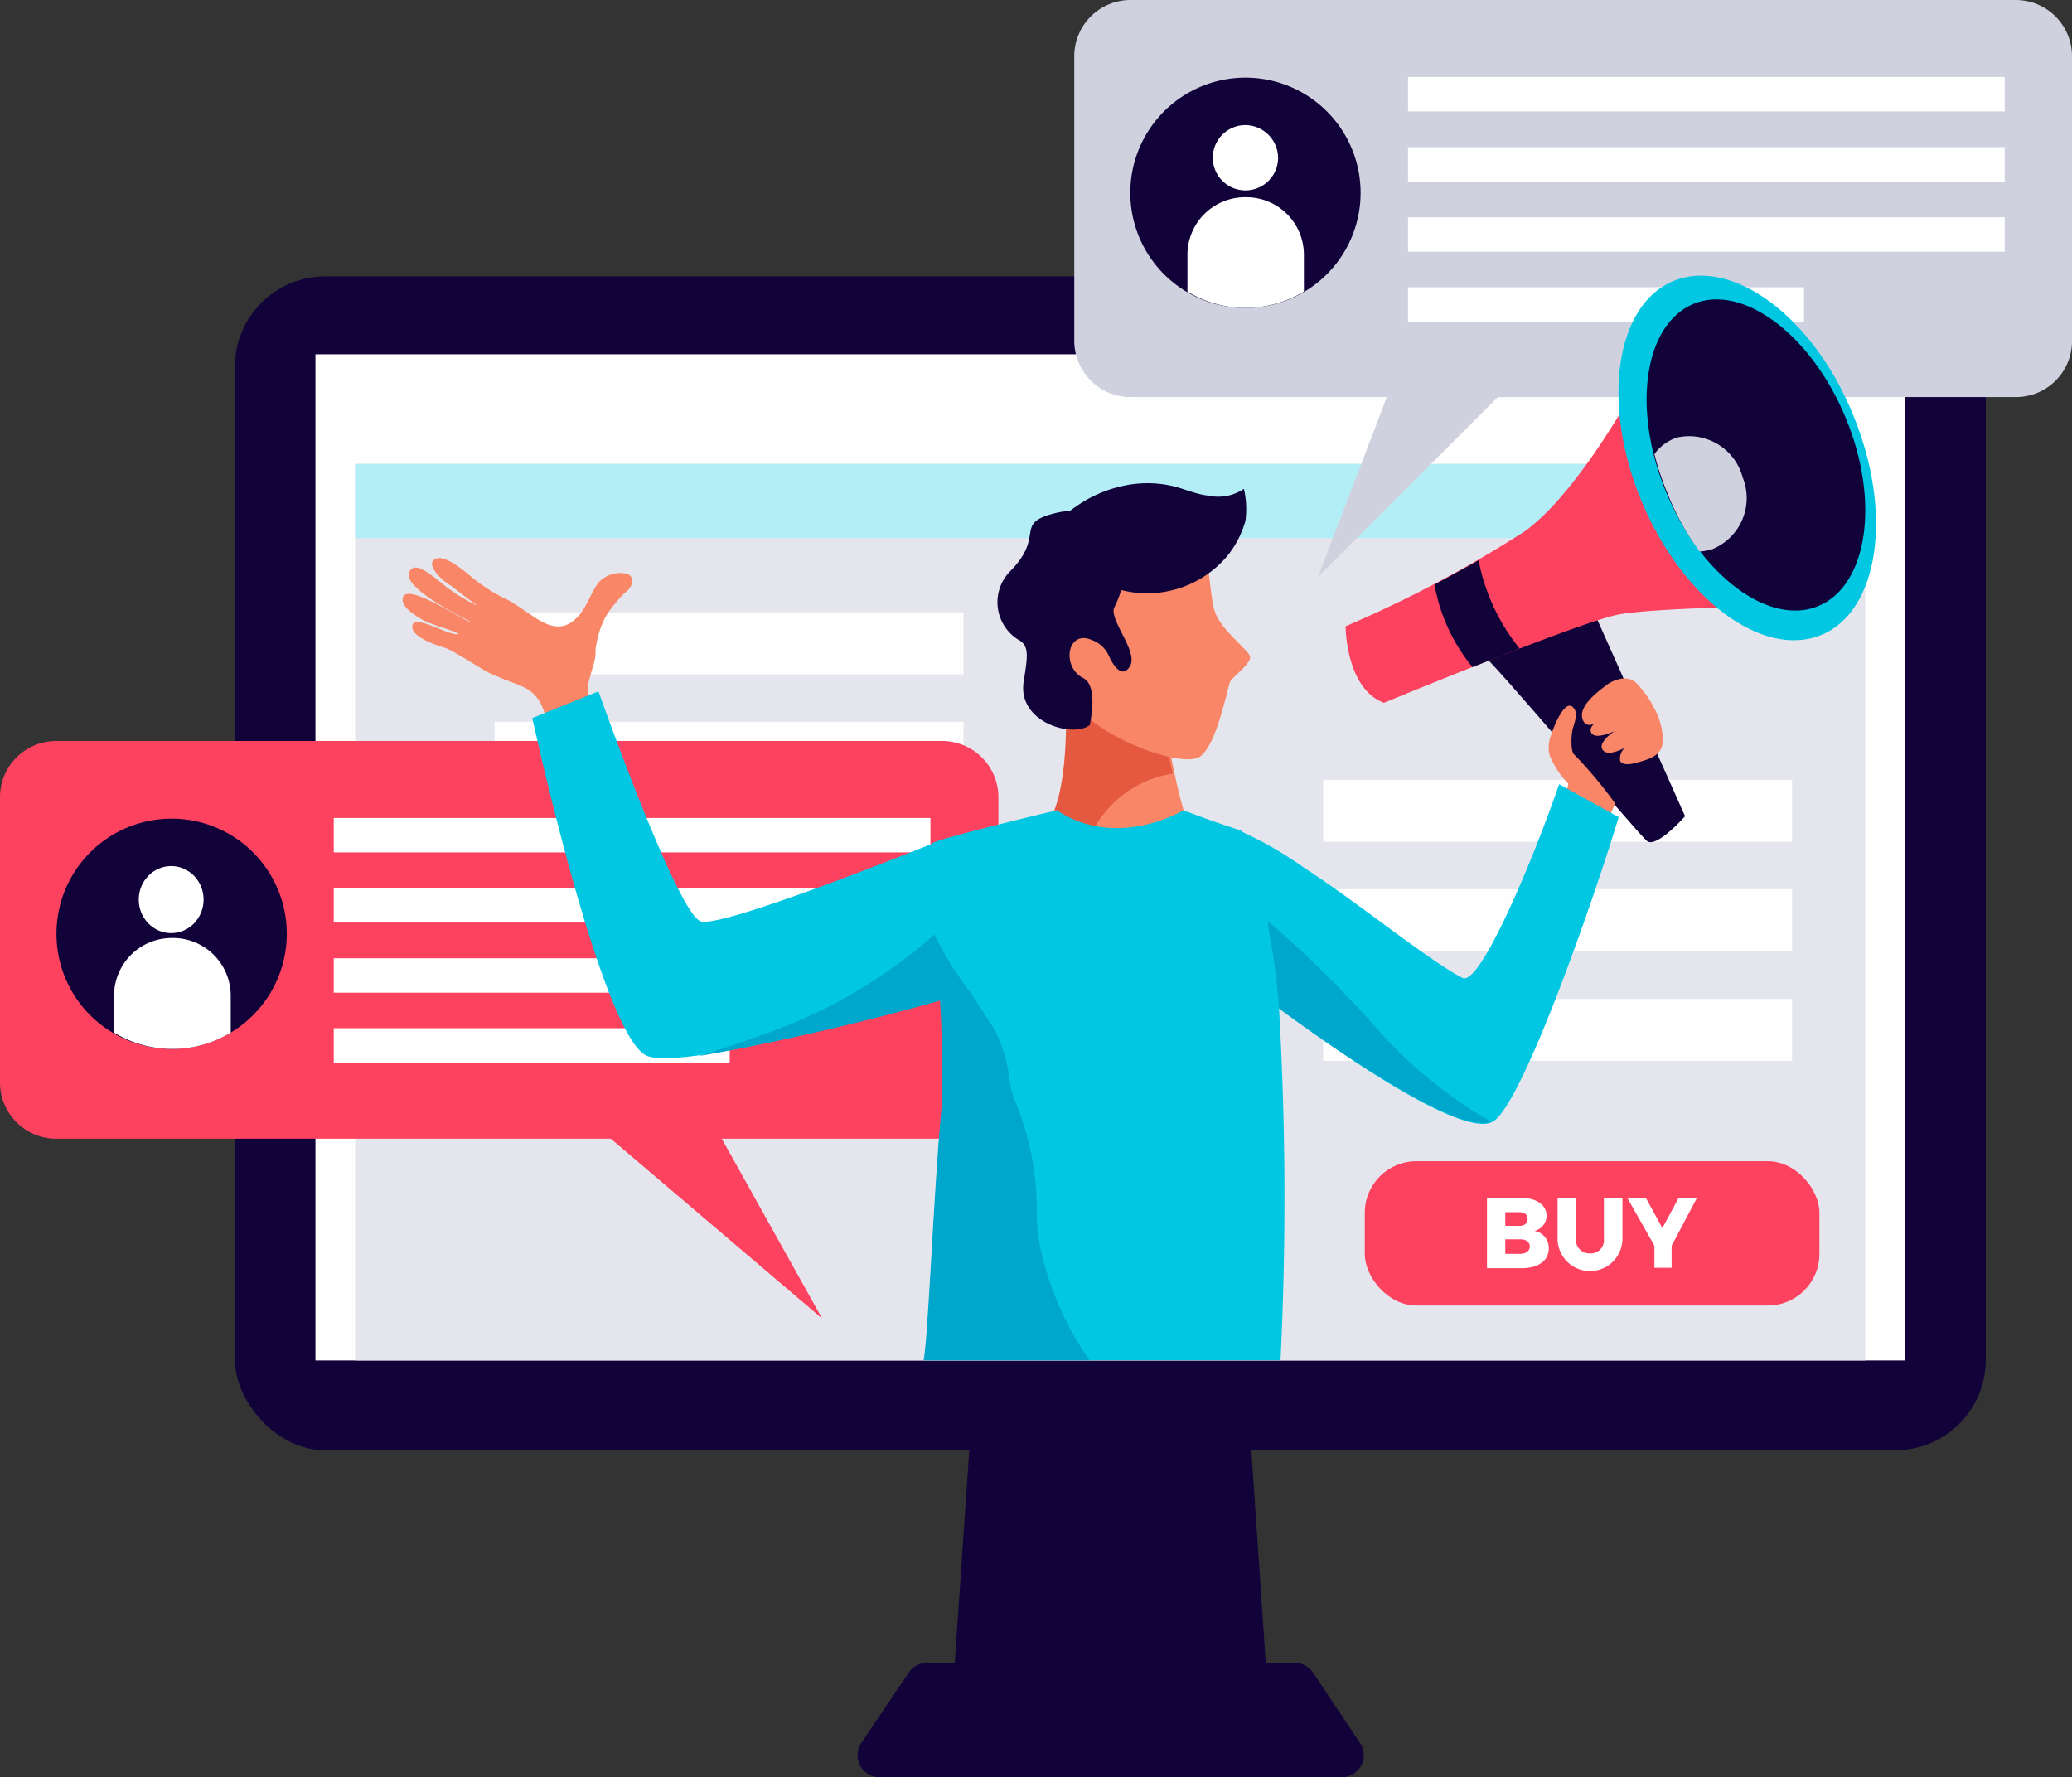
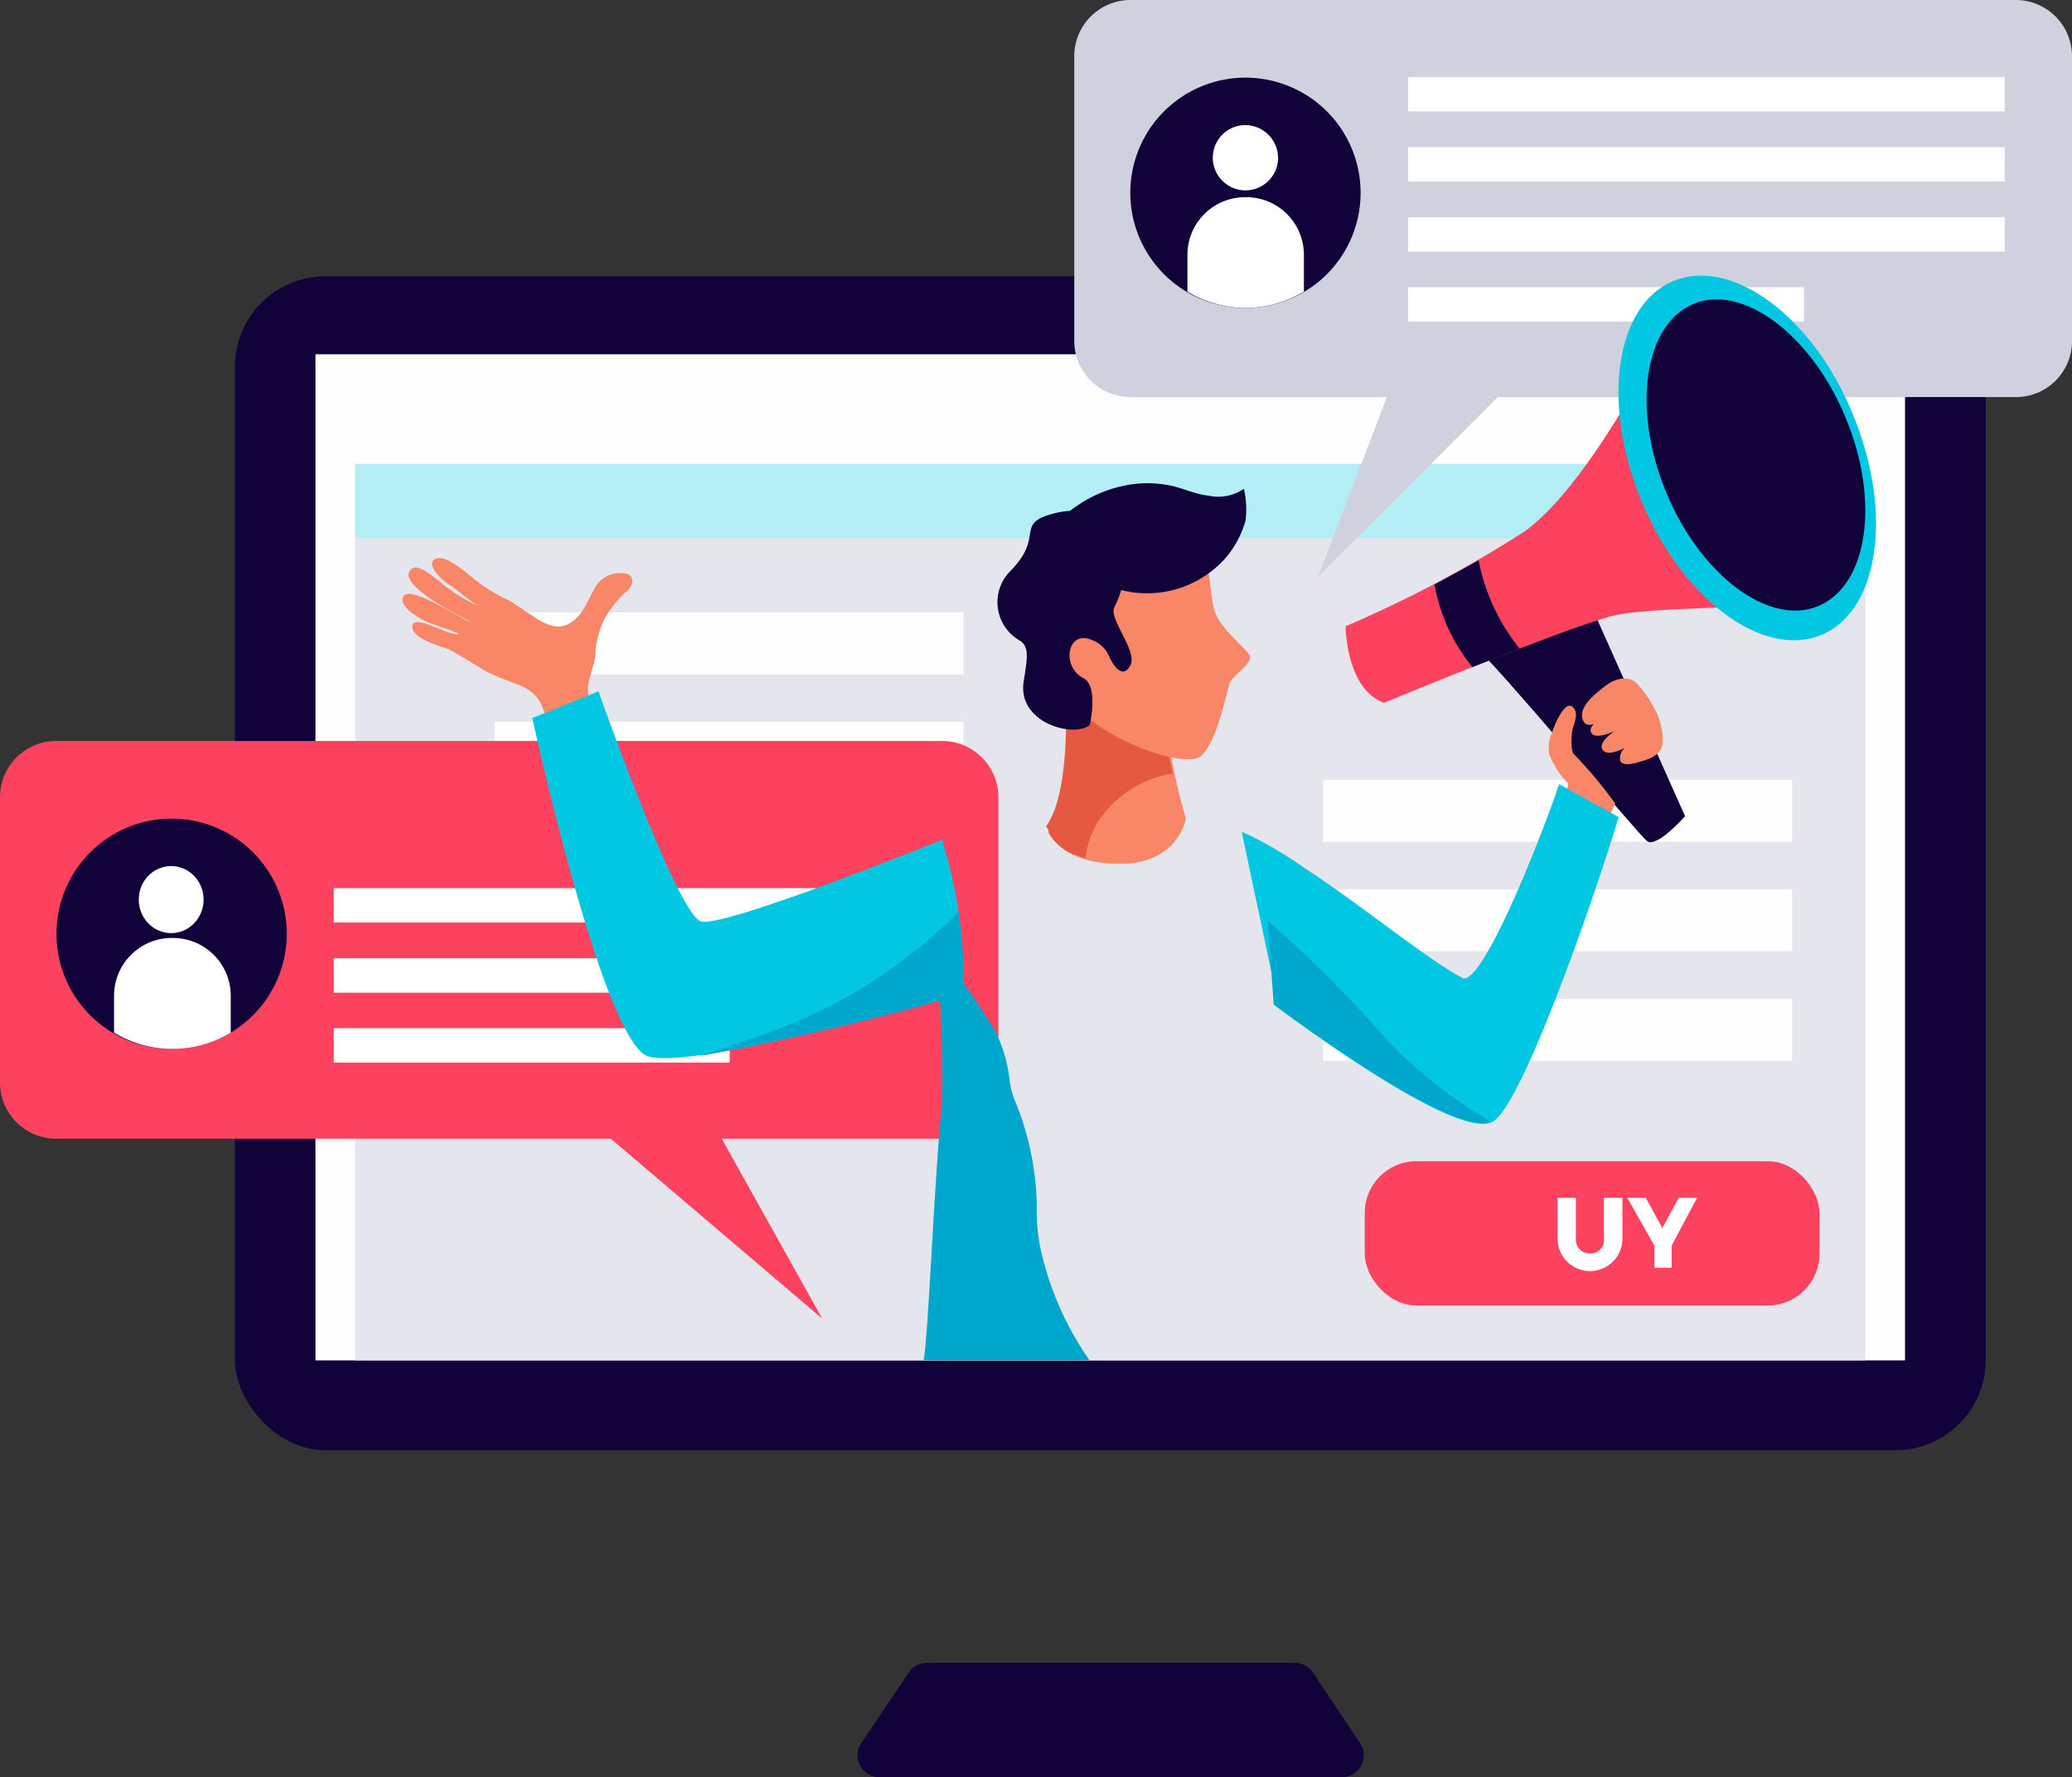
<svg xmlns="http://www.w3.org/2000/svg" viewBox="0 0 93.93 80.56">
  <rect x="0" y="0" width="93.93" height="80.56" fill="#333333" stroke="none" />
  <defs>
    <style>.cls-1{fill:#110239;}.cls-2{fill:#fefefe;}.cls-3{fill:#e5e6ed;}.cls-4{fill:#b3eef6;}.cls-5{fill:#fd425f;}.cls-6{fill:#fff;}.cls-7{fill:#d0d1de;}.cls-8{fill:#f88667;}.cls-9{fill:#e45940;}.cls-10{fill:#01c7e2;}.cls-11{fill:#00a7cc;}</style>
  </defs>
  <g id="Слой_2" data-name="Слой 2">
    <g id="Layer_1" data-name="Layer 1">
-       <polygon class="cls-1" points="57.6 78.61 43.06 78.61 44.26 61.08 56.41 61.08 57.6 78.61" />
      <path class="cls-1" d="M59.51,75.8a1,1,0,0,0-.79-.42H42a1,1,0,0,0-.79.42L39,79.08a1,1,0,0,0,.79,1.48H60.91a1,1,0,0,0,.79-1.48Z" />
      <rect class="cls-1" x="10.65" y="12.53" width="79.37" height="53.21" rx="4.09" />
      <rect class="cls-2" x="14.3" y="16.06" width="72.06" height="45.61" />
      <rect class="cls-3" x="16.1" y="21.03" width="68.46" height="40.64" />
      <rect class="cls-4" x="16.1" y="21.03" width="68.46" height="3.36" />
      <rect class="cls-2" x="59.98" y="35.35" width="21.26" height="2.81" />
      <rect class="cls-2" x="59.98" y="40.31" width="21.26" height="2.81" />
      <rect class="cls-2" x="59.98" y="45.28" width="21.26" height="2.81" />
      <rect class="cls-2" x="22.42" y="27.76" width="21.26" height="2.81" />
      <rect class="cls-2" x="22.42" y="32.72" width="21.26" height="2.81" />
      <path class="cls-5" d="M42.69,33.59H2.55A2.55,2.55,0,0,0,0,36.14V49.08a2.55,2.55,0,0,0,2.55,2.54H27.69l9.58,8.15-4.55-8.15h10a2.54,2.54,0,0,0,2.54-2.54V36.14A2.55,2.55,0,0,0,42.69,33.59Z" />
-       <rect class="cls-6" x="15.13" y="37.08" width="27.05" height="1.56" />
      <rect class="cls-6" x="15.13" y="40.26" width="27.05" height="1.56" />
      <rect class="cls-6" x="15.13" y="43.44" width="27.05" height="1.56" />
      <rect class="cls-6" x="15.13" y="46.61" width="17.95" height="1.56" />
      <path class="cls-1" d="M13,42.33a5.22,5.22,0,1,1-5.22-5.22A5.22,5.22,0,0,1,13,42.33Z" />
      <ellipse class="cls-6" cx="7.76" cy="40.78" rx="1.47" ry="1.52" />
      <path class="cls-6" d="M7.79,42.52h0a2.62,2.62,0,0,0-2.62,2.62v1.67a5.1,5.1,0,0,0,5.29,0V45.14A2.62,2.62,0,0,0,7.79,42.52Z" />
      <path class="cls-7" d="M91.39,0H51.25A2.55,2.55,0,0,0,48.7,2.55V15.49A2.55,2.55,0,0,0,51.25,18H62.87l-3.12,8.15L67.9,18H91.39a2.54,2.54,0,0,0,2.54-2.54V2.55A2.55,2.55,0,0,0,91.39,0Z" />
      <rect class="cls-6" x="63.83" y="3.49" width="27.05" height="1.56" />
      <rect class="cls-6" x="63.83" y="6.67" width="27.05" height="1.56" />
      <rect class="cls-6" x="63.83" y="9.85" width="27.05" height="1.56" />
      <rect class="cls-6" x="63.83" y="13.02" width="17.95" height="1.56" />
      <path class="cls-1" d="M61.68,8.74a5.22,5.22,0,1,1-5.21-5.22A5.22,5.22,0,0,1,61.68,8.74Z" />
      <path class="cls-6" d="M57.94,7.19a1.48,1.48,0,1,1-1.47-1.52A1.5,1.5,0,0,1,57.94,7.19Z" />
      <path class="cls-6" d="M56.49,8.94h-.05a2.61,2.61,0,0,0-2.61,2.61v1.67a5.13,5.13,0,0,0,2.64.74,5.19,5.19,0,0,0,2.64-.74V11.55A2.61,2.61,0,0,0,56.49,8.94Z" />
      <rect class="cls-5" x="61.87" y="52.64" width="20.61" height="6.54" rx="2.34" />
-       <path class="cls-6" d="M70.11,55.11a.71.71,0,0,1-.55.69.78.78,0,0,1,.65.8c0,.55-.48.89-1.23.89H67.41V54.3h1.52C69.65,54.3,70.11,54.62,70.11,55.11Zm-.86.14c0-.19-.14-.3-.37-.3h-.64v.62h.64C69.11,55.57,69.25,55.45,69.25,55.25Zm.1,1.25c0-.2-.18-.33-.47-.32h-.64v.66h.64C69.17,56.84,69.35,56.72,69.35,56.5Z" />
      <path class="cls-6" d="M72.09,56.82a.6.6,0,0,0,.62-.67V54.3h.84v1.85a1.47,1.47,0,0,1-2.94,0V54.3h.83v1.85A.62.62,0,0,0,72.09,56.82Z" />
      <path class="cls-6" d="M75.78,56.47v1H75v-1L73.77,54.3h.84l.75,1.37.74-1.37h.83Z" />
      <path class="cls-8" d="M52.76,31.89a12.08,12.08,0,0,1-3.22.14,4.59,4.59,0,0,1-1.13-.25c.05,1.34.06,4.49-.89,5.79,0,0,.34,1.54,3.13,1.59s3.11-2.06,3.11-2.06A27.82,27.82,0,0,1,52.76,31.89Z" />
      <path class="cls-9" d="M47.53,37.62l0,.11h0a.89.89,0,0,0,.09.16h0a2.08,2.08,0,0,0,.15.2l0,0a2.34,2.34,0,0,0,.51.44l0,0a2.69,2.69,0,0,0,.38.2l.06,0a3.46,3.46,0,0,0,.49.17,3.81,3.81,0,0,1,.82-2,4.94,4.94,0,0,1,3.14-1.83,18.8,18.8,0,0,1-.51-3.29,12.08,12.08,0,0,1-3.22.14,4.59,4.59,0,0,1-1.13-.25c.05,1.34.06,4.49-.89,5.79v0Z" />
      <path class="cls-8" d="M48.9,24.36s4.57-1.35,5.3-.24.59,2.89.9,3.68,1.43,1.62,1.56,1.93-.76.92-.89,1.17-.58,2.83-1.37,3.4-5.06-.94-6.11-2.95S47.67,25,48.9,24.36Z" />
      <path class="cls-1" d="M51,25.16a4.53,4.53,0,0,1-.48,2.36c-.28.55,1.09,2,.71,2.67-.25.44-.62.32-1-.54a1.34,1.34,0,0,0-.74-.64c-1.12-.48-1.38,1.23-.38,1.73.71.36.29,2.13.29,2.13-.76.59-3.25-.11-3-1.93.18-1.16.26-1.6-.15-1.89a2,2,0,0,1-.48-3.13c1.66-1.66.14-2.18,2.07-2.66S51.4,24,51,25.16Z" />
      <path class="cls-1" d="M47.57,24.19c.11-.42.87-1,1.24-1.25a5.77,5.77,0,0,1,2-.89A5.11,5.11,0,0,1,53,22c.63.12,1.15.4,1.79.47a2.07,2.07,0,0,0,1.6-.31,4.05,4.05,0,0,1,.07,1.45,4.47,4.47,0,0,1-.82,1.59,4.75,4.75,0,0,1-5.23,1.42,3.72,3.72,0,0,1-2-1.41A4.38,4.38,0,0,0,47.57,24.19Z" />
      <path class="cls-1" d="M72,27.17,76.39,37s-1.29,1.46-1.72,1.13-7.06-8.28-7.71-8.7S72,27.17,72,27.17Z" />
      <path class="cls-5" d="M61,28.39s0,2.82,1.74,3.47c0,0,8.85-3.66,10.62-4s8.25-.4,8.25-.4L75.1,15.79s-3.13,6.26-6,8.31A55.44,55.44,0,0,1,61,28.39Z" />
      <path class="cls-1" d="M66.75,30.24l2.14-.84a9.09,9.09,0,0,1-1.86-4c-.67.38-1.36.75-2,1.1A8.16,8.16,0,0,0,66.75,30.24Z" />
      <path class="cls-10" d="M84,18.79c1.84,4.44,1.19,8.93-1.45,10s-6.28-1.62-8.13-6.06-1.19-8.93,1.46-10S82.19,14.35,84,18.79Z" />
      <path class="cls-1" d="M83.67,18.94c1.57,3.78,1,7.59-1.23,8.53s-5.35-1.38-6.91-5.16-1-7.59,1.23-8.53S82.11,15.16,83.67,18.94Z" />
      <path class="cls-8" d="M71.39,34.23c-.21-.12-.15-.91-.11-1.12s.29-.74.07-1c-.39-.54-.95.92-1,1.13a1.52,1.52,0,0,0-.1,1,4,4,0,0,0,.84,1.28c0,.14-.08.29-.14.45a11.91,11.91,0,0,1,1.07.54c.42.25.4.55.8.83l.4-.92A19.87,19.87,0,0,0,71.39,34.23Z" />
      <path class="cls-8" d="M74.22,31c-.38-.41-1-.25-1.44.09s-1.31,1-1,1.6,1.47-.58,1.47-.58c-.47.4-1.32.72-1.11,1.11s1.33-.18,1.57-.36c-.24.06-1.46.8-1,1.19.33.27,1.23-.29,1.5-.48-.36.11-.85.43-.76.93.16.27.7.09,1,0s.88-.26.92-.83a3,3,0,0,0,0-.31A3,3,0,0,0,75,32.12,5,5,0,0,0,74.22,31Z" />
      <path class="cls-8" d="M27.68,34.28a5.17,5.17,0,0,1-.51-1.09c-.11-.32-.19-.66-.3-1a2.54,2.54,0,0,1-.22-1,2.3,2.3,0,0,1,.12-.58c.06-.25.15-.5.2-.75s0-.45.07-.67A4.17,4.17,0,0,1,27.43,28a4.88,4.88,0,0,1,.57-.78,3.82,3.82,0,0,1,.34-.36.87.87,0,0,0,.3-.38.35.35,0,0,0-.26-.48,1.35,1.35,0,0,0-1.25.41c-.34.45-.49,1-.86,1.46-1.14,1.35-2.2-.24-3.53-.81a8.15,8.15,0,0,1-1.27-.83c-.24-.18-1.26-1.14-1.74-.89s.34,1,.68,1.19c.13.08,1.26,1,1.41,1a7.31,7.31,0,0,1-1.9-1.18c-.5-.39-1-.78-1.26-.56-.85.69,2.46,2.27,2.72,2.42-.28,0-2.87-1.81-3.11-1.14-.13.37.4.74.84,1s1.48.51,1.68.67c-.39.14-2.1-1-2.1-.32,0,.47,1.06.82,1.46.94s1.63.95,2,1.13c1.28.61,1.81.54,2.31,1.3.32.49.89,3.07,1.36,4Z" />
      <path class="cls-10" d="M70.68,35.55c-1.14,3.32-3.58,9.19-4.38,8.78-1.51-.77-4.76-3.43-7.19-5a17.24,17.24,0,0,0-2.82-1.63l1.69,8s8,6.08,9.69,5.15c1.32-.73,4.56-10,5.71-13.81Z" />
      <path class="cls-11" d="M62.75,47a54.48,54.48,0,0,0-5.28-5.26l.27,3.8s8.07,6.07,9.86,5.31A20.59,20.59,0,0,1,62.75,47Z" />
      <path class="cls-10" d="M42.7,38.07s-9.85,4-10.92,3.7-4.65-10.43-4.65-10.43l-3,1.21s3.19,14.64,5.24,15.33S43.66,45,43.66,45A20.82,20.82,0,0,0,42.7,38.07Z" />
      <path class="cls-11" d="M34.3,47c-.87.31-1.76.61-2.64.88a115.26,115.26,0,0,0,12-2.82,21,21,0,0,0-.21-3.72A23.28,23.28,0,0,1,34.3,47Z" />
-       <path class="cls-7" d="M79,21.64a2.51,2.51,0,0,0-3-1.8,2.12,2.12,0,0,0-1,.74,12.05,12.05,0,0,0,.57,1.73A11.61,11.61,0,0,0,77.05,25a2.2,2.2,0,0,0,.56-.1A2.5,2.5,0,0,0,79,21.64Z" />
-       <path class="cls-10" d="M42.72,50.06c-.35,3.41-.62,10.6-.83,11.6H58.05a150.15,150.15,0,0,0-.07-16,30.81,30.81,0,0,0-1.69-8s-1.21-.38-2.64-.93c0,0-3,1.82-5.74,0,0,0-5,1.19-5.61,1.47S43.09,46.41,42.72,50.06Z" />
      <path class="cls-11" d="M47,54.74a12.86,12.86,0,0,0-.92-4.67,4.26,4.26,0,0,1-.3-1,6.76,6.76,0,0,0-.69-2.39L44,45c-.2-.27-.41-.55-.64-.89a14.72,14.72,0,0,1-1-1.74,58,58,0,0,1,.34,7.69c-.35,3.41-.62,10.6-.83,11.6h7.52a14.09,14.09,0,0,1-2.11-4.6A8.22,8.22,0,0,1,47,54.74Z" />
    </g>
  </g>
</svg>